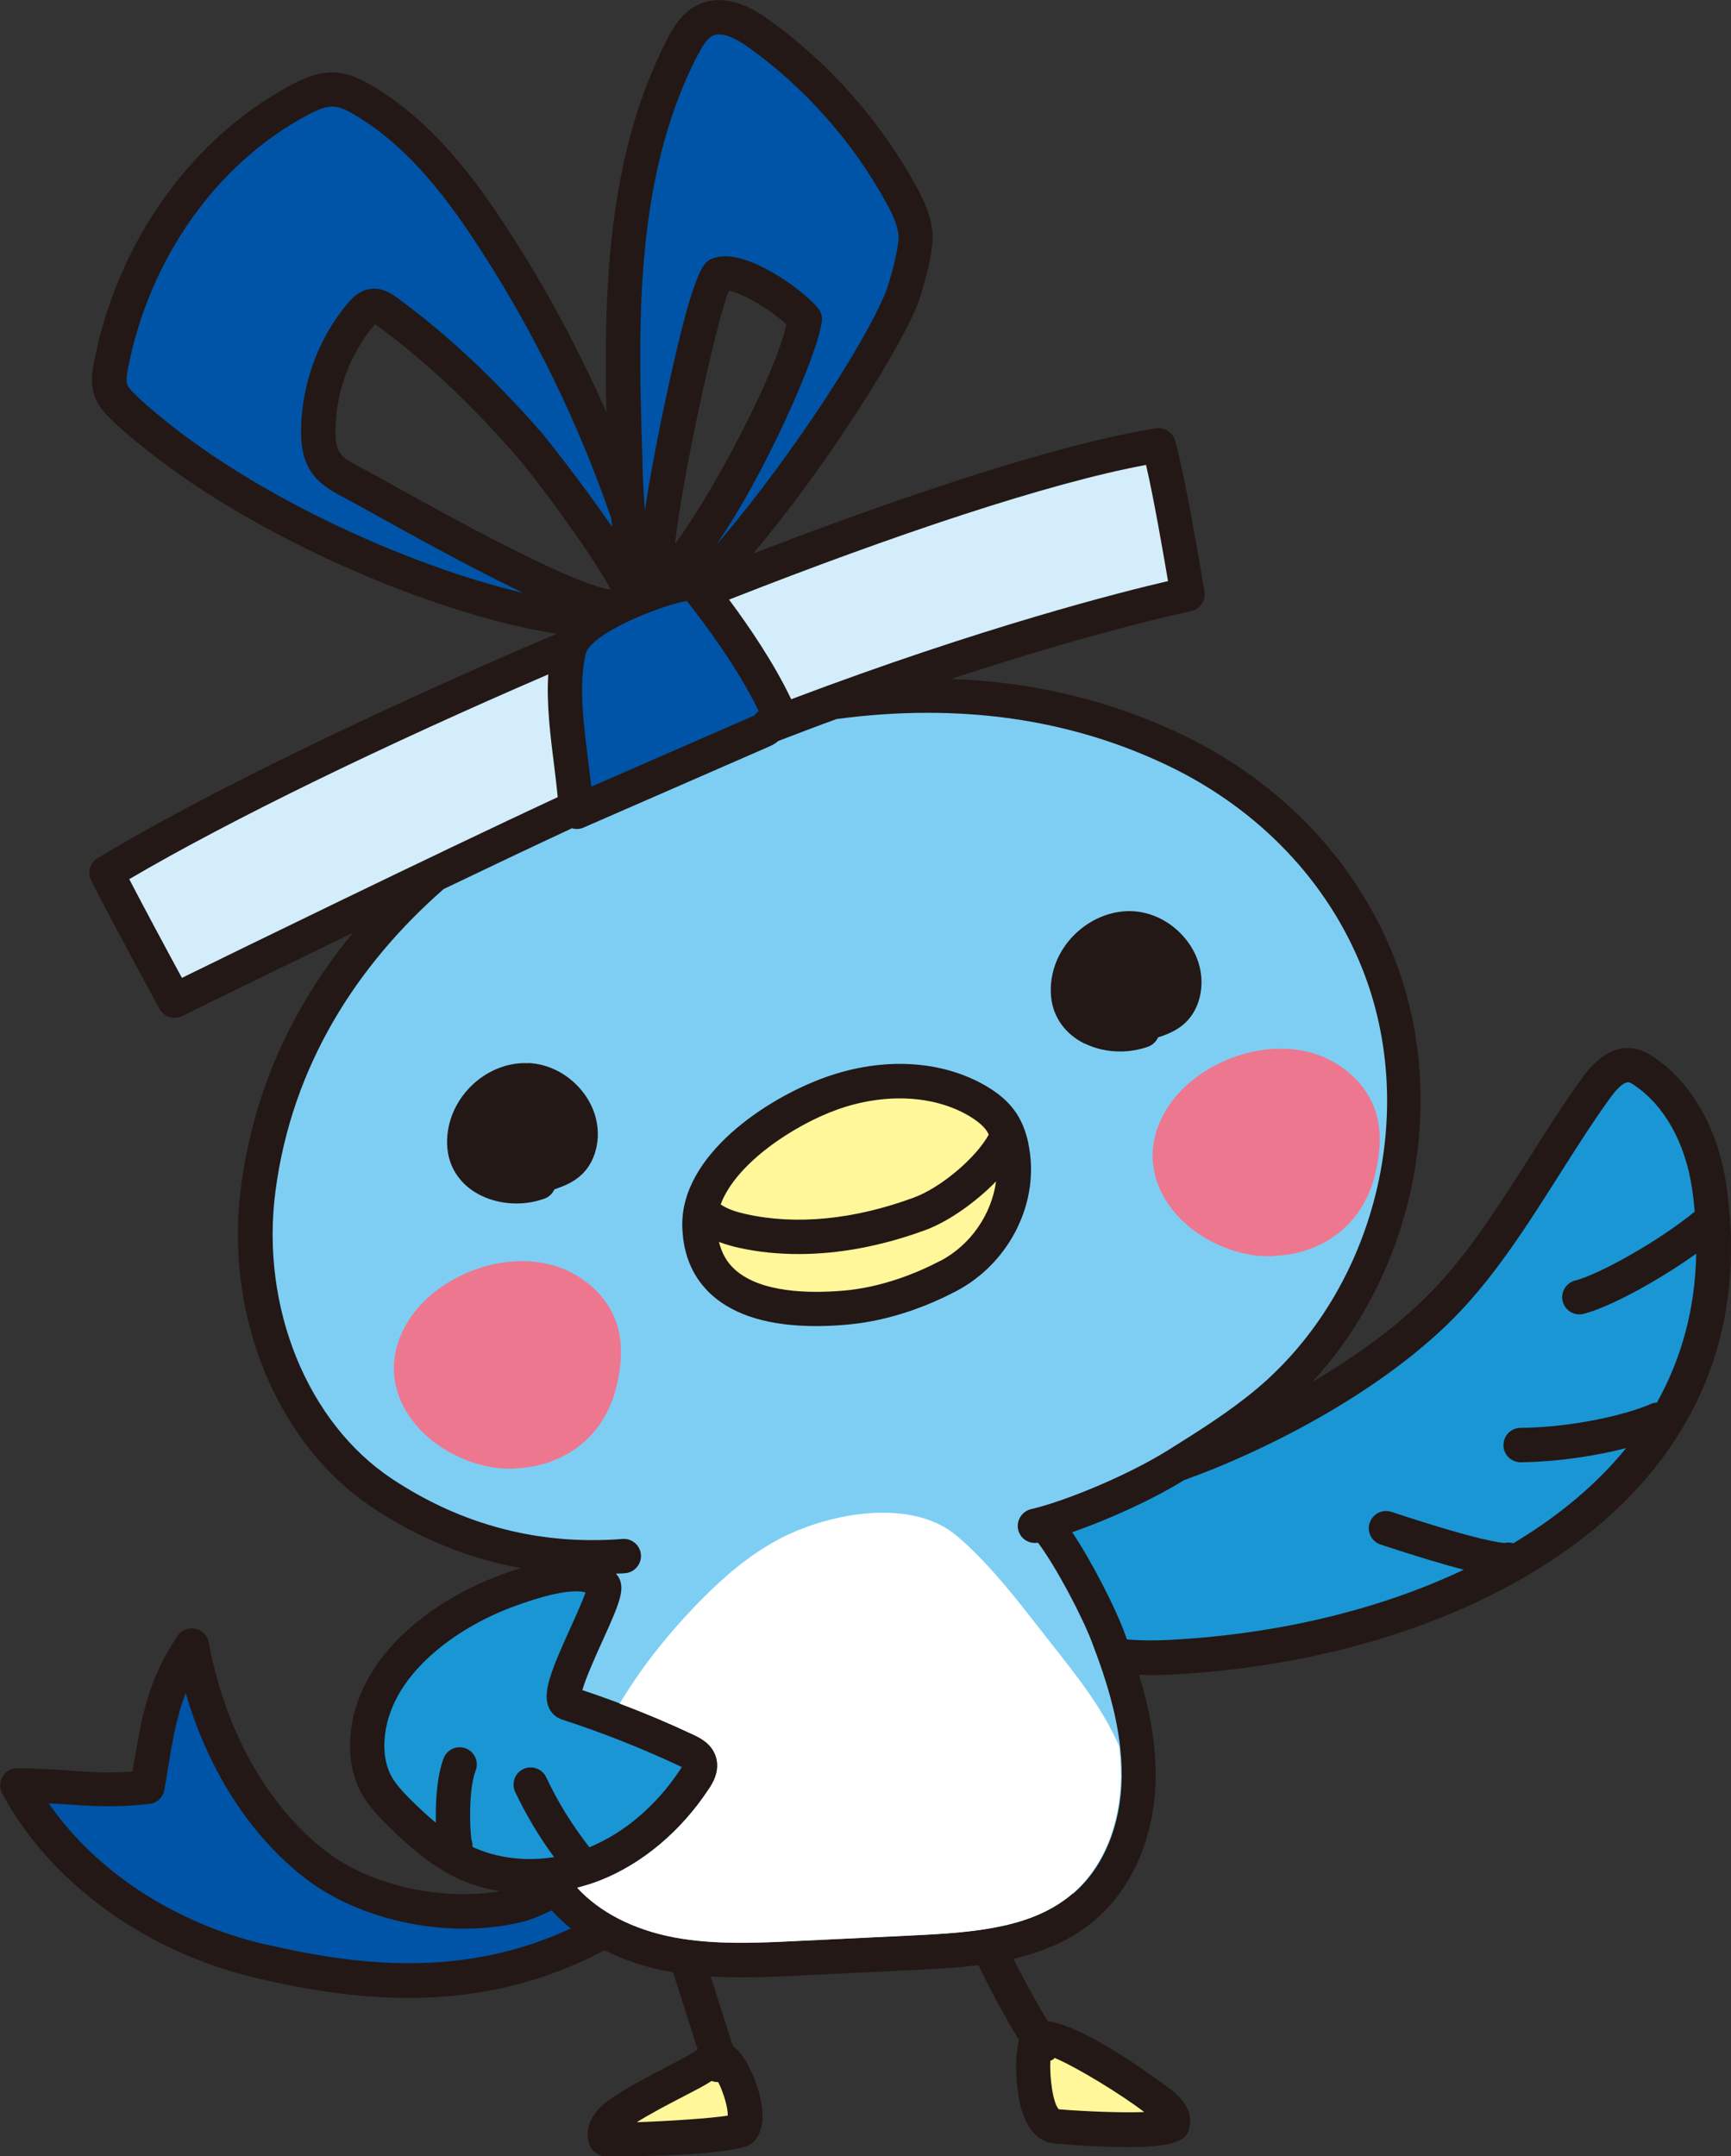
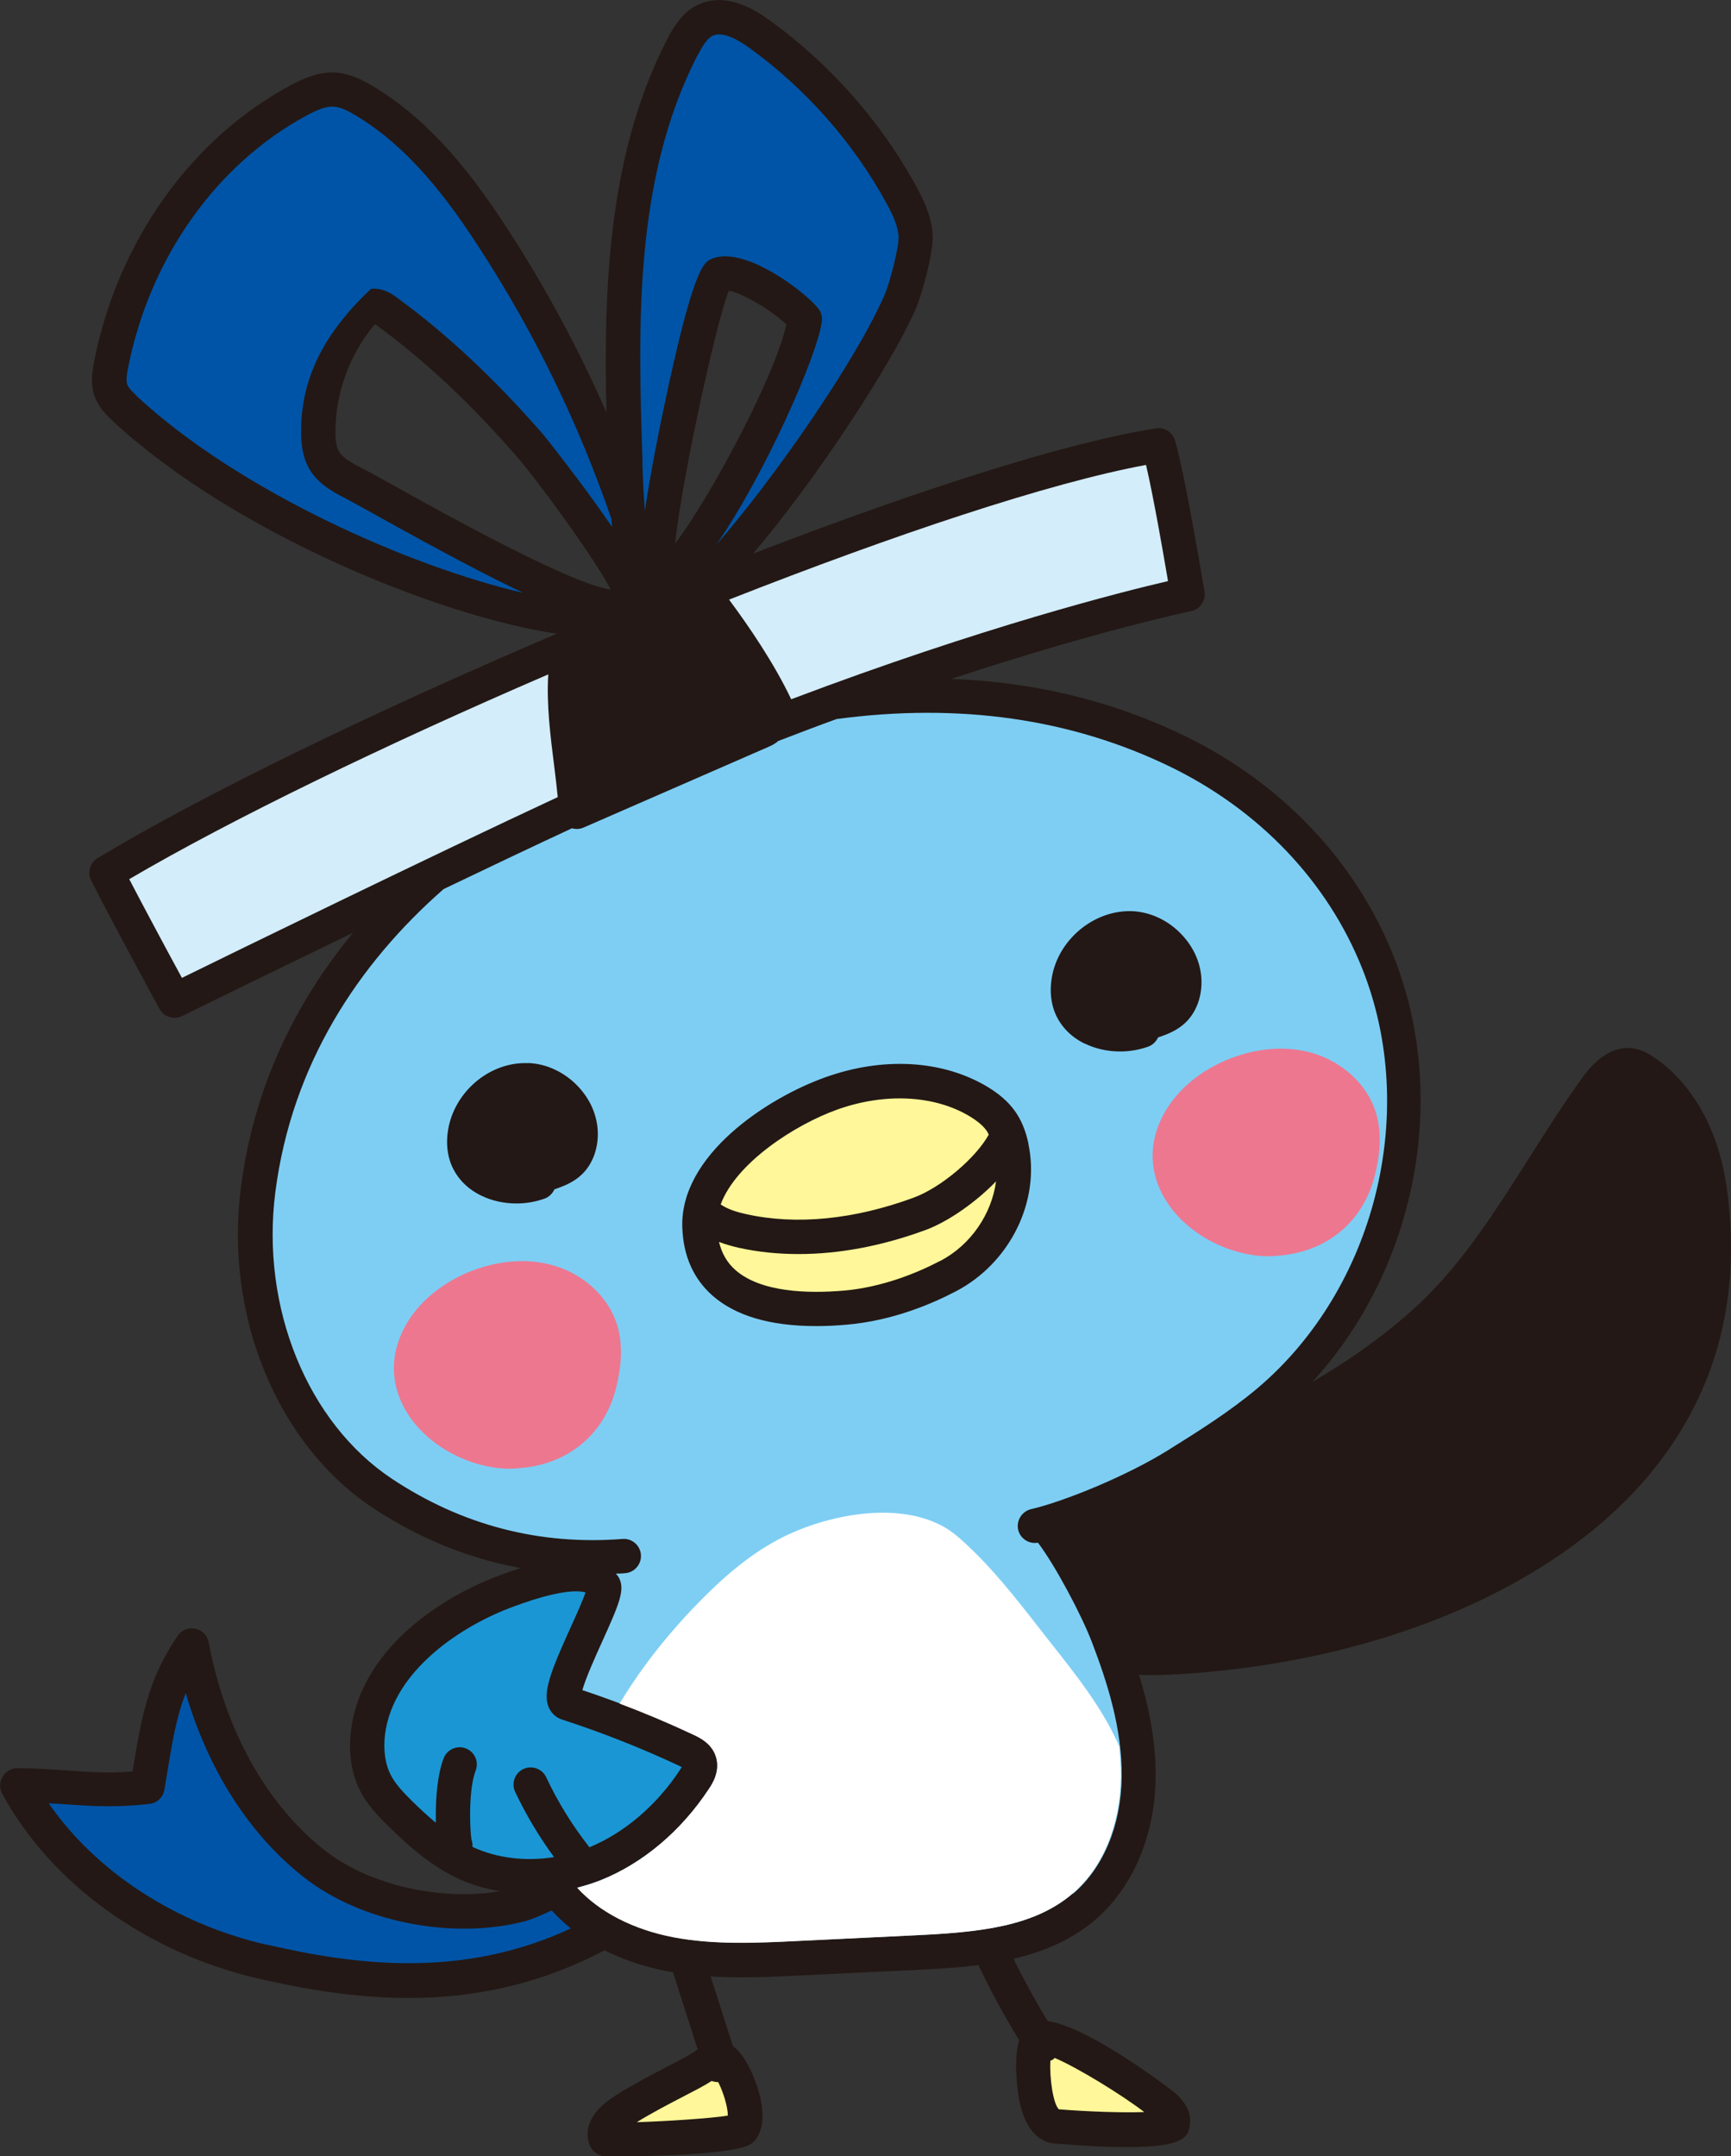
<svg xmlns="http://www.w3.org/2000/svg" width="114" height="142" viewBox="0 0 114 142" fill="none">
  <rect x="0" y="0" width="114" height="142" fill="#333333" stroke="none" />
  <g clip-path="url(#clip0_6113_538)">
    <path d="M113.665 77.906C113.131 74.349 111.42 71.335 108.966 69.66C108.613 69.416 108.178 69.163 107.635 69.063C105.824 68.746 104.584 70.466 104.176 71.027C102.972 72.693 101.831 74.494 100.727 76.232C98.626 79.545 96.462 82.966 93.764 85.582C91.654 87.628 89.074 89.465 86.421 91.022C93.221 83.636 95.512 72.313 91.763 62.935C89.273 56.699 84.384 51.557 78.01 48.462C73.266 46.163 68.123 44.914 62.645 44.715C72.369 41.51 78.345 40.27 78.436 40.252C79.033 40.135 79.422 39.564 79.323 38.958C79.269 38.65 78.073 31.373 77.385 29.01C77.222 28.467 76.688 28.123 76.127 28.214C70.142 29.146 60.291 32.341 49.598 36.46C53.781 31.545 58.698 24.014 60.291 20.384C60.69 19.488 61.45 16.773 61.423 15.569C61.387 14.347 60.88 13.261 60.337 12.265C57.992 7.984 54.66 4.209 50.703 1.349C50.024 0.86 47.95 -0.643 45.941 0.326C44.972 0.797 44.41 1.675 43.958 2.553C39.983 10.201 39.757 19.298 39.938 27.164C38.118 23.009 35.963 18.999 33.491 15.18C31.309 11.812 28.538 8.047 24.528 5.657C23.858 5.259 23.043 4.843 22.101 4.779C20.997 4.716 19.982 5.159 19.149 5.612C12.594 9.115 7.75 15.913 6.202 23.797C6.066 24.494 5.94 25.317 6.247 26.141C6.528 26.892 7.089 27.417 7.47 27.77C15.338 35.057 28.855 40.578 36.669 41.737C24.845 46.778 13.463 52.273 6.428 56.518C5.921 56.825 5.74 57.459 6.003 57.984C7.026 60.048 10.358 66.185 10.503 66.447C10.711 66.827 11.091 67.035 11.499 67.035C11.671 67.035 11.834 66.999 11.997 66.918C12.105 66.864 17.148 64.383 23.251 61.433C19.457 66.022 16.705 71.616 15.863 78.232C14.776 86.677 18.271 95.141 24.546 99.304C27.597 101.332 30.856 102.644 34.288 103.278C33.817 103.432 33.319 103.595 32.803 103.794C28.321 105.495 23.414 109.188 23.07 114.465C22.988 115.724 23.206 116.909 23.686 117.887C24.156 118.828 24.854 119.561 25.533 120.231C26.764 121.453 28.276 122.82 30.087 123.689C30.974 124.114 31.943 124.395 32.939 124.558C29.018 125.219 24.337 124.169 21.413 121.888C17.565 118.873 14.84 113.995 13.744 108.166C13.663 107.713 13.309 107.36 12.857 107.269C12.404 107.179 11.942 107.369 11.689 107.749C9.724 110.673 9.326 113.062 8.728 116.674C7.135 116.801 5.903 116.71 4.509 116.611C3.495 116.538 2.445 116.466 1.141 116.457C0.742 116.457 0.371 116.665 0.172 117.009C-0.036 117.353 -0.045 117.778 0.145 118.131C3.35 124.06 9.661 128.613 17.022 130.315C19.982 130.993 23.341 131.591 26.927 131.591C31.028 131.591 35.42 130.776 39.811 128.45C41.06 129.075 42.455 129.554 43.967 129.835C44.084 129.853 44.202 129.871 44.32 129.889L45.95 134.985C45.723 135.139 45.352 135.374 45.008 135.555C44.736 135.7 44.428 135.863 44.093 136.035C42.799 136.705 41.187 137.547 40.155 138.28C38.362 139.556 38.643 140.832 38.851 141.321C38.996 141.665 39.367 141.937 39.729 142.018C39.738 142.018 40.046 142.018 40.553 142.018C42.763 142.018 48.711 141.919 49.571 141.122C51.011 139.773 49.707 136.569 48.928 135.456C48.702 135.139 48.485 134.922 48.267 134.759L46.801 130.17C47.48 130.215 48.159 130.233 48.838 130.233C50.16 130.233 51.472 130.17 52.767 130.106L60.454 129.735C61.667 129.672 63.035 129.609 64.438 129.428C65.226 131.093 66.249 132.967 67.118 134.361C66.674 135.899 67.118 138.28 67.118 138.307C67.58 140.561 68.648 141.113 69.463 141.176C71.491 141.348 73.048 141.412 74.243 141.412C78.073 141.412 78.218 140.679 78.345 140.063C78.581 138.904 77.666 138.099 77.367 137.827C77.304 137.773 71.835 133.519 69.001 133.112C68.286 131.953 67.444 130.432 66.747 129.011C68.675 128.559 70.568 127.789 72.143 126.431C74.615 124.304 76.063 120.892 76.109 117.063C76.136 114.683 75.647 112.365 75.013 110.302C75.24 110.302 75.466 110.329 75.692 110.329C76.543 110.329 77.385 110.284 78.191 110.229C91.383 109.324 102.873 104.292 108.912 96.77C113.149 91.493 114.752 85.157 113.674 77.933L113.665 77.906ZM44.456 35.808C44.926 31.481 47.127 21.371 47.996 19.144C48.856 19.298 50.766 20.384 51.789 21.371C51.047 24.765 46.801 32.721 44.456 35.808ZM26.32 32.196C25.261 31.608 24.355 31.101 23.722 30.775C23.079 30.44 22.572 30.151 22.337 29.752C22.119 29.399 22.092 28.856 22.092 28.422C22.092 25.905 23.015 23.353 24.636 21.425C24.663 21.398 24.681 21.371 24.7 21.353C24.727 21.371 24.763 21.398 24.808 21.425C27.932 23.706 30.929 26.512 33.989 30.015C35.438 31.671 39.259 36.921 40.218 38.831C37.593 38.469 29.218 33.807 26.32 32.196Z" fill="#231815" />
    <path d="M41.939 139.773C42.844 139.203 44.094 138.551 45.126 138.017C45.461 137.845 45.778 137.673 46.058 137.529C46.384 137.357 46.638 137.203 46.864 137.058C46.864 137.058 46.864 137.058 46.873 137.058C47 137.103 47.136 137.13 47.263 137.13C47.272 137.13 47.29 137.13 47.299 137.13C47.643 137.8 47.942 138.805 47.932 139.339C46.828 139.52 43.894 139.71 41.93 139.773H41.939Z" fill="#FFF799" />
    <path d="M69.725 138.914C69.345 138.524 69.119 136.841 69.173 135.727C69.227 135.7 69.291 135.682 69.345 135.646C69.39 135.619 69.418 135.574 69.454 135.537C70.975 136.18 73.908 137.99 75.357 139.104C73.926 139.158 71.609 139.076 69.734 138.923L69.725 138.914Z" fill="#FFF799" />
-     <path d="M38.57 43.076C38.896 41.709 43.505 39.872 45.234 39.582C46.429 41.094 48.611 44.027 49.969 46.833C49.861 46.914 49.761 47.014 49.68 47.122L38.941 51.811C38.878 51.277 38.815 50.725 38.742 50.154C38.425 47.656 38.099 45.068 38.57 43.085V43.076Z" fill="#0054A7" />
    <path d="M76.932 38.27C73.927 38.967 64.773 41.266 52.106 46.054C50.983 43.683 49.308 41.23 48.014 39.492C58.851 35.229 69.064 31.807 75.475 30.621C75.973 32.748 76.615 36.46 76.923 38.27H76.932Z" fill="#D3EDFB" />
    <path d="M45.977 3.584C46.258 3.05 46.556 2.534 46.937 2.353C47.589 2.037 48.63 2.625 49.381 3.177C53.066 5.847 56.172 9.359 58.363 13.351C58.834 14.22 59.16 14.935 59.178 15.632C59.196 16.311 58.598 18.664 58.236 19.47C56.308 23.86 50.92 31.599 47.181 35.871C50.359 31.282 53.854 23.38 54.126 21.153C54.162 20.846 54.071 20.538 53.881 20.303C53.057 19.289 49.925 16.881 47.752 16.881C47.426 16.881 47.127 16.935 46.855 17.053C46.348 17.279 45.66 17.587 43.686 27.001C43.369 28.521 42.826 31.228 42.473 33.626C42.401 32.767 42.346 31.771 42.31 30.621V30.259C42.029 21.588 41.722 11.758 45.968 3.584H45.977Z" fill="#0054A7" />
-     <path d="M9.018 26.087C8.792 25.869 8.475 25.58 8.384 25.335C8.285 25.064 8.357 24.611 8.439 24.213C9.86 16.99 14.269 10.78 20.236 7.585C20.825 7.269 21.44 6.988 21.983 7.024C22.445 7.051 22.934 7.314 23.396 7.585C27.009 9.74 29.58 13.252 31.617 16.401C35.212 21.941 38.109 27.906 40.255 34.142C40.273 34.333 40.291 34.523 40.309 34.704C38.299 31.753 35.746 28.576 35.7 28.53C32.532 24.91 29.408 21.986 26.148 19.606C25.85 19.389 25.234 18.936 24.437 19.026C23.622 19.117 23.124 19.714 22.907 19.968C20.942 22.294 19.829 25.381 19.829 28.431C19.829 29.155 19.901 30.087 20.39 30.92C20.97 31.889 21.947 32.405 22.663 32.776C23.287 33.102 24.166 33.599 25.216 34.179C29.1 36.342 32.115 37.935 34.46 39.048C26.99 37.319 15.772 32.359 9.009 26.096L9.018 26.087Z" fill="#0054A7" />
+     <path d="M9.018 26.087C8.792 25.869 8.475 25.58 8.384 25.335C8.285 25.064 8.357 24.611 8.439 24.213C9.86 16.99 14.269 10.78 20.236 7.585C20.825 7.269 21.44 6.988 21.983 7.024C22.445 7.051 22.934 7.314 23.396 7.585C27.009 9.74 29.58 13.252 31.617 16.401C35.212 21.941 38.109 27.906 40.255 34.142C40.273 34.333 40.291 34.523 40.309 34.704C38.299 31.753 35.746 28.576 35.7 28.53C32.532 24.91 29.408 21.986 26.148 19.606C25.85 19.389 25.234 18.936 24.437 19.026C20.942 22.294 19.829 25.381 19.829 28.431C19.829 29.155 19.901 30.087 20.39 30.92C20.97 31.889 21.947 32.405 22.663 32.776C23.287 33.102 24.166 33.599 25.216 34.179C29.1 36.342 32.115 37.935 34.46 39.048C26.99 37.319 15.772 32.359 9.009 26.096L9.018 26.087Z" fill="#0054A7" />
    <path d="M11.979 64.401C11.136 62.854 9.48 59.767 8.511 57.903C15.229 53.956 25.424 49.023 36.108 44.416C35.981 46.371 36.252 48.507 36.497 50.444C36.587 51.168 36.669 51.847 36.732 52.499C28.43 56.364 15.6 62.627 11.988 64.401H11.979Z" fill="#D3EDFB" />
    <path d="M25.713 116.864C25.406 116.248 25.27 115.461 25.324 114.601C25.596 110.392 29.951 107.287 33.6 105.894C35.908 105.016 37.221 104.807 37.946 104.807C38.244 104.807 38.444 104.844 38.561 104.88C38.371 105.441 37.909 106.464 37.583 107.179C36.252 110.112 35.718 111.496 36.144 112.465C36.316 112.845 36.624 113.126 37.013 113.252C39.63 114.103 42.228 115.126 44.718 116.294C44.791 116.33 44.854 116.357 44.899 116.384C44.872 116.43 44.836 116.484 44.791 116.556C43.242 118.91 41.114 120.72 38.806 121.67C38.797 121.661 38.797 121.643 38.788 121.625C37.683 120.213 36.732 118.674 35.972 117.054C35.709 116.493 35.03 116.248 34.469 116.511C33.907 116.773 33.663 117.452 33.926 118.014C34.641 119.525 35.501 120.964 36.488 122.313C34.614 122.612 32.721 122.385 31.119 121.643C31.119 121.471 31.11 121.308 31.046 121.145C30.938 120.43 30.847 117.86 31.327 116.611C31.553 116.031 31.255 115.37 30.675 115.153C30.096 114.927 29.435 115.226 29.218 115.805C28.792 116.918 28.701 118.448 28.701 119.543C28.701 119.724 28.701 119.887 28.701 120.05C28.149 119.588 27.624 119.1 27.117 118.602C26.556 118.041 26.021 117.489 25.704 116.846L25.713 116.864Z" fill="#1A96D5" />
    <path d="M17.529 128.079C11.544 126.694 6.329 123.282 3.205 118.765C3.603 118.792 3.984 118.819 4.355 118.837C6.03 118.955 7.605 119.064 9.842 118.81C10.34 118.756 10.747 118.367 10.829 117.869L10.964 117.054C11.345 114.719 11.616 113.072 12.232 111.515C13.717 116.583 16.424 120.829 20.028 123.653C23.767 126.585 29.724 127.771 34.523 126.549C35.012 126.422 35.501 126.205 35.972 125.988C36.09 125.934 36.216 125.879 36.334 125.825C36.714 126.241 37.131 126.64 37.593 127.011C30.485 130.315 23.522 129.455 17.538 128.07L17.529 128.079Z" fill="#0054A7" />
    <path d="M70.658 124.703C68.087 126.911 64.465 127.255 60.327 127.454L52.64 127.825C49.897 127.961 47.072 128.097 44.392 127.59C41.721 127.083 39.485 125.925 38.027 124.323C38.543 124.187 39.059 124.033 39.557 123.834C42.337 122.729 44.872 120.584 46.701 117.814C46.909 117.498 47.471 116.647 47.163 115.687C46.882 114.818 46.085 114.438 45.705 114.257C43.324 113.135 40.852 112.148 38.353 111.315C38.57 110.528 39.231 109.062 39.657 108.12C40.789 105.622 41.169 104.708 40.77 103.929C40.716 103.821 40.635 103.739 40.562 103.64C40.761 103.631 40.97 103.64 41.169 103.613C41.794 103.567 42.255 103.015 42.21 102.4C42.165 101.775 41.612 101.305 40.997 101.359C35.528 101.784 30.422 100.454 25.822 97.403C20.245 93.701 17.157 86.107 18.135 78.504C19.213 70.131 23.577 63.496 29.218 58.554C32.196 57.124 35.139 55.73 37.665 54.553C37.765 54.581 37.864 54.599 37.973 54.599C38.127 54.599 38.281 54.572 38.425 54.508L50.639 49.177C50.775 49.114 51.02 49.014 51.246 48.806C52.568 48.299 53.845 47.81 55.094 47.358C63.152 46.28 70.522 47.321 77.068 50.498C82.935 53.35 87.426 58.056 89.708 63.777C93.483 73.227 90.577 84.858 82.818 91.429C81.016 92.95 78.942 94.253 76.942 95.502C74.207 97.213 70.061 98.897 67.906 99.395C67.299 99.54 66.919 100.146 67.055 100.752C67.19 101.341 67.77 101.712 68.358 101.603C69.508 103.124 71.247 106.401 71.926 108.193C72.912 110.781 73.909 113.85 73.872 117.027C73.836 120.204 72.677 123.001 70.694 124.703H70.658Z" fill="#7ECEF4" />
-     <path d="M99.676 101.64C99.495 101.594 99.305 101.576 99.115 101.621C98.879 101.621 97.521 101.513 91.636 99.576C91.038 99.377 90.404 99.703 90.205 100.3C90.006 100.897 90.332 101.531 90.93 101.73C93.401 102.545 95.149 103.061 96.398 103.386C91.138 105.876 84.836 107.478 78.019 107.948C76.751 108.039 75.465 108.084 74.216 107.976C74.143 107.776 74.071 107.568 73.999 107.378C73.41 105.83 71.925 102.871 70.612 100.915C72.903 100.119 75.773 98.843 77.982 97.485C83.17 95.629 90.423 91.972 95.348 87.202C98.236 84.405 100.473 80.866 102.646 77.445C103.732 75.734 104.846 73.969 106.014 72.349C106.684 71.416 107.055 71.281 107.218 71.281C107.236 71.281 107.245 71.281 107.254 71.281C107.39 71.299 107.616 71.462 107.689 71.516C109.626 72.838 110.984 75.291 111.428 78.232C111.51 78.757 111.564 79.282 111.609 79.798C109.291 81.717 105.326 83.935 103.732 84.342C103.126 84.496 102.763 85.112 102.917 85.718C103.053 86.225 103.506 86.569 104.013 86.569C104.103 86.569 104.203 86.56 104.294 86.532C106.032 86.089 109.246 84.333 111.709 82.568C111.645 86.134 110.776 89.411 109.119 92.38C108.993 92.38 108.866 92.407 108.739 92.461C107.046 93.195 103.624 94 100.129 94.045C99.504 94.045 99.006 94.57 99.015 95.195C99.015 95.81 99.531 96.308 100.147 96.308H100.165C102.691 96.272 105.145 95.874 107.091 95.376C105.172 97.747 102.646 99.856 99.667 101.64H99.676Z" fill="#1A96D5" />
    <path d="M67.733 75.327C67.543 74.439 67.244 73.725 66.81 73.136C66.375 72.539 65.769 72.014 64.954 71.534C62.02 69.814 58.154 69.597 54.369 70.946C50.485 72.331 44.772 76.105 44.935 80.839C44.998 82.713 45.668 84.215 46.909 85.319C48.421 86.659 50.721 87.338 53.736 87.338C54.369 87.338 55.048 87.311 55.746 87.247C58.724 86.994 61.314 85.908 62.971 85.039C66.538 83.165 68.53 79.083 67.724 75.327H67.733Z" fill="#231815" />
    <path d="M71.455 68.737C72.161 69.081 72.967 69.253 73.773 69.253C74.398 69.253 75.022 69.144 75.611 68.936C75.919 68.828 76.145 68.592 76.272 68.321C76.362 68.294 76.462 68.257 76.552 68.23C76.978 68.076 77.594 67.823 78.101 67.325C78.716 66.719 79.079 65.85 79.124 64.881C79.178 63.705 78.734 62.537 77.874 61.605C76.987 60.636 75.774 60.057 74.543 60.011C72.152 59.93 69.853 61.731 69.318 64.139C69.137 64.963 69.164 65.777 69.4 66.492C69.726 67.461 70.45 68.266 71.455 68.746V68.737Z" fill="#231815" />
    <path d="M34.786 70.022C32.368 69.914 30.096 71.742 29.561 74.15C29.38 74.974 29.407 75.788 29.643 76.494C29.969 77.463 30.693 78.268 31.698 78.748C32.404 79.092 33.21 79.264 34.016 79.264C34.641 79.264 35.266 79.155 35.854 78.947C36.162 78.839 36.388 78.603 36.515 78.332C36.605 78.305 36.705 78.268 36.796 78.232C37.221 78.078 37.837 77.825 38.344 77.327C38.96 76.721 39.322 75.852 39.367 74.883C39.421 73.706 38.978 72.539 38.118 71.606C37.23 70.638 36.017 70.059 34.786 70.013V70.022Z" fill="#231815" />
    <path d="M34.044 96.715C33.917 96.715 33.79 96.724 33.663 96.733C32.803 96.742 31.943 96.588 31.128 96.317C27.117 94.977 24.41 90.959 26.891 86.994C27.796 85.555 29.218 84.487 30.784 83.817C32.586 83.056 34.641 82.803 36.516 83.364C38.39 83.925 40.038 85.356 40.626 87.211C41.061 88.569 40.916 90.053 40.572 91.429C39.775 94.561 37.285 96.525 34.044 96.706V96.715Z" fill="#ED778F" />
    <path d="M84.013 82.722C83.886 82.722 83.759 82.731 83.632 82.74C82.772 82.749 81.912 82.595 81.097 82.323C77.086 80.984 74.379 76.965 76.86 73.001C77.765 71.561 79.187 70.493 80.753 69.823C82.555 69.063 84.61 68.81 86.484 69.371C88.358 69.932 90.006 71.362 90.595 73.218C91.029 74.576 90.885 76.06 90.54 77.436C89.744 80.568 87.254 82.532 84.013 82.713V82.722Z" fill="#ED778F" />
    <path d="M55.131 73.082C58.236 71.968 61.487 72.122 63.804 73.489C64.339 73.806 64.728 74.123 64.972 74.467C65.027 74.539 65.072 74.648 65.117 74.729C64.266 76.268 61.976 78.214 60.183 78.875C56.263 80.323 52.442 80.703 49.119 79.961C48.585 79.843 47.951 79.662 47.462 79.327C48.476 76.585 52.351 74.077 55.131 73.082Z" fill="#FFF799" />
    <path d="M61.93 83.038C60.463 83.808 58.163 84.776 55.565 85.003C53.238 85.202 50.105 85.129 48.421 83.636C47.878 83.156 47.534 82.541 47.352 81.798C47.796 81.961 48.24 82.088 48.638 82.178C49.906 82.459 51.228 82.595 52.595 82.595C55.275 82.595 58.109 82.061 60.979 81.002C62.391 80.477 64.202 79.246 65.597 77.807C65.316 79.934 63.949 81.988 61.939 83.038H61.93Z" fill="#FFF799" />
    <path d="M73.727 115.054C72.614 112.474 70.812 110.247 69.064 108.03C67.453 105.984 65.95 103.957 64.067 102.119C63.514 101.585 62.953 101.042 62.301 100.644C59.34 98.861 54.822 99.702 51.871 101.087C49.933 102.001 48.231 103.359 46.692 104.862C45.279 106.238 43.894 107.794 42.635 109.478C41.983 110.356 41.368 111.27 40.806 112.203C42.463 112.827 44.093 113.515 45.687 114.266C46.067 114.447 46.864 114.818 47.144 115.696C47.452 116.656 46.9 117.507 46.683 117.824C44.854 120.602 42.319 122.738 39.539 123.843C39.041 124.042 38.525 124.196 38.009 124.332C39.467 125.934 41.703 127.092 44.374 127.599C47.054 128.106 49.888 127.97 52.622 127.834L60.309 127.463C64.438 127.264 68.068 126.92 70.64 124.712C72.623 123.01 73.781 120.213 73.818 117.036C73.818 116.375 73.781 115.724 73.709 115.072L73.727 115.054Z" fill="white" />
  </g>
  <defs>
    <clipPath id="clip0_6113_538">
      <rect width="114" height="142" fill="white" />
    </clipPath>
  </defs>
</svg>